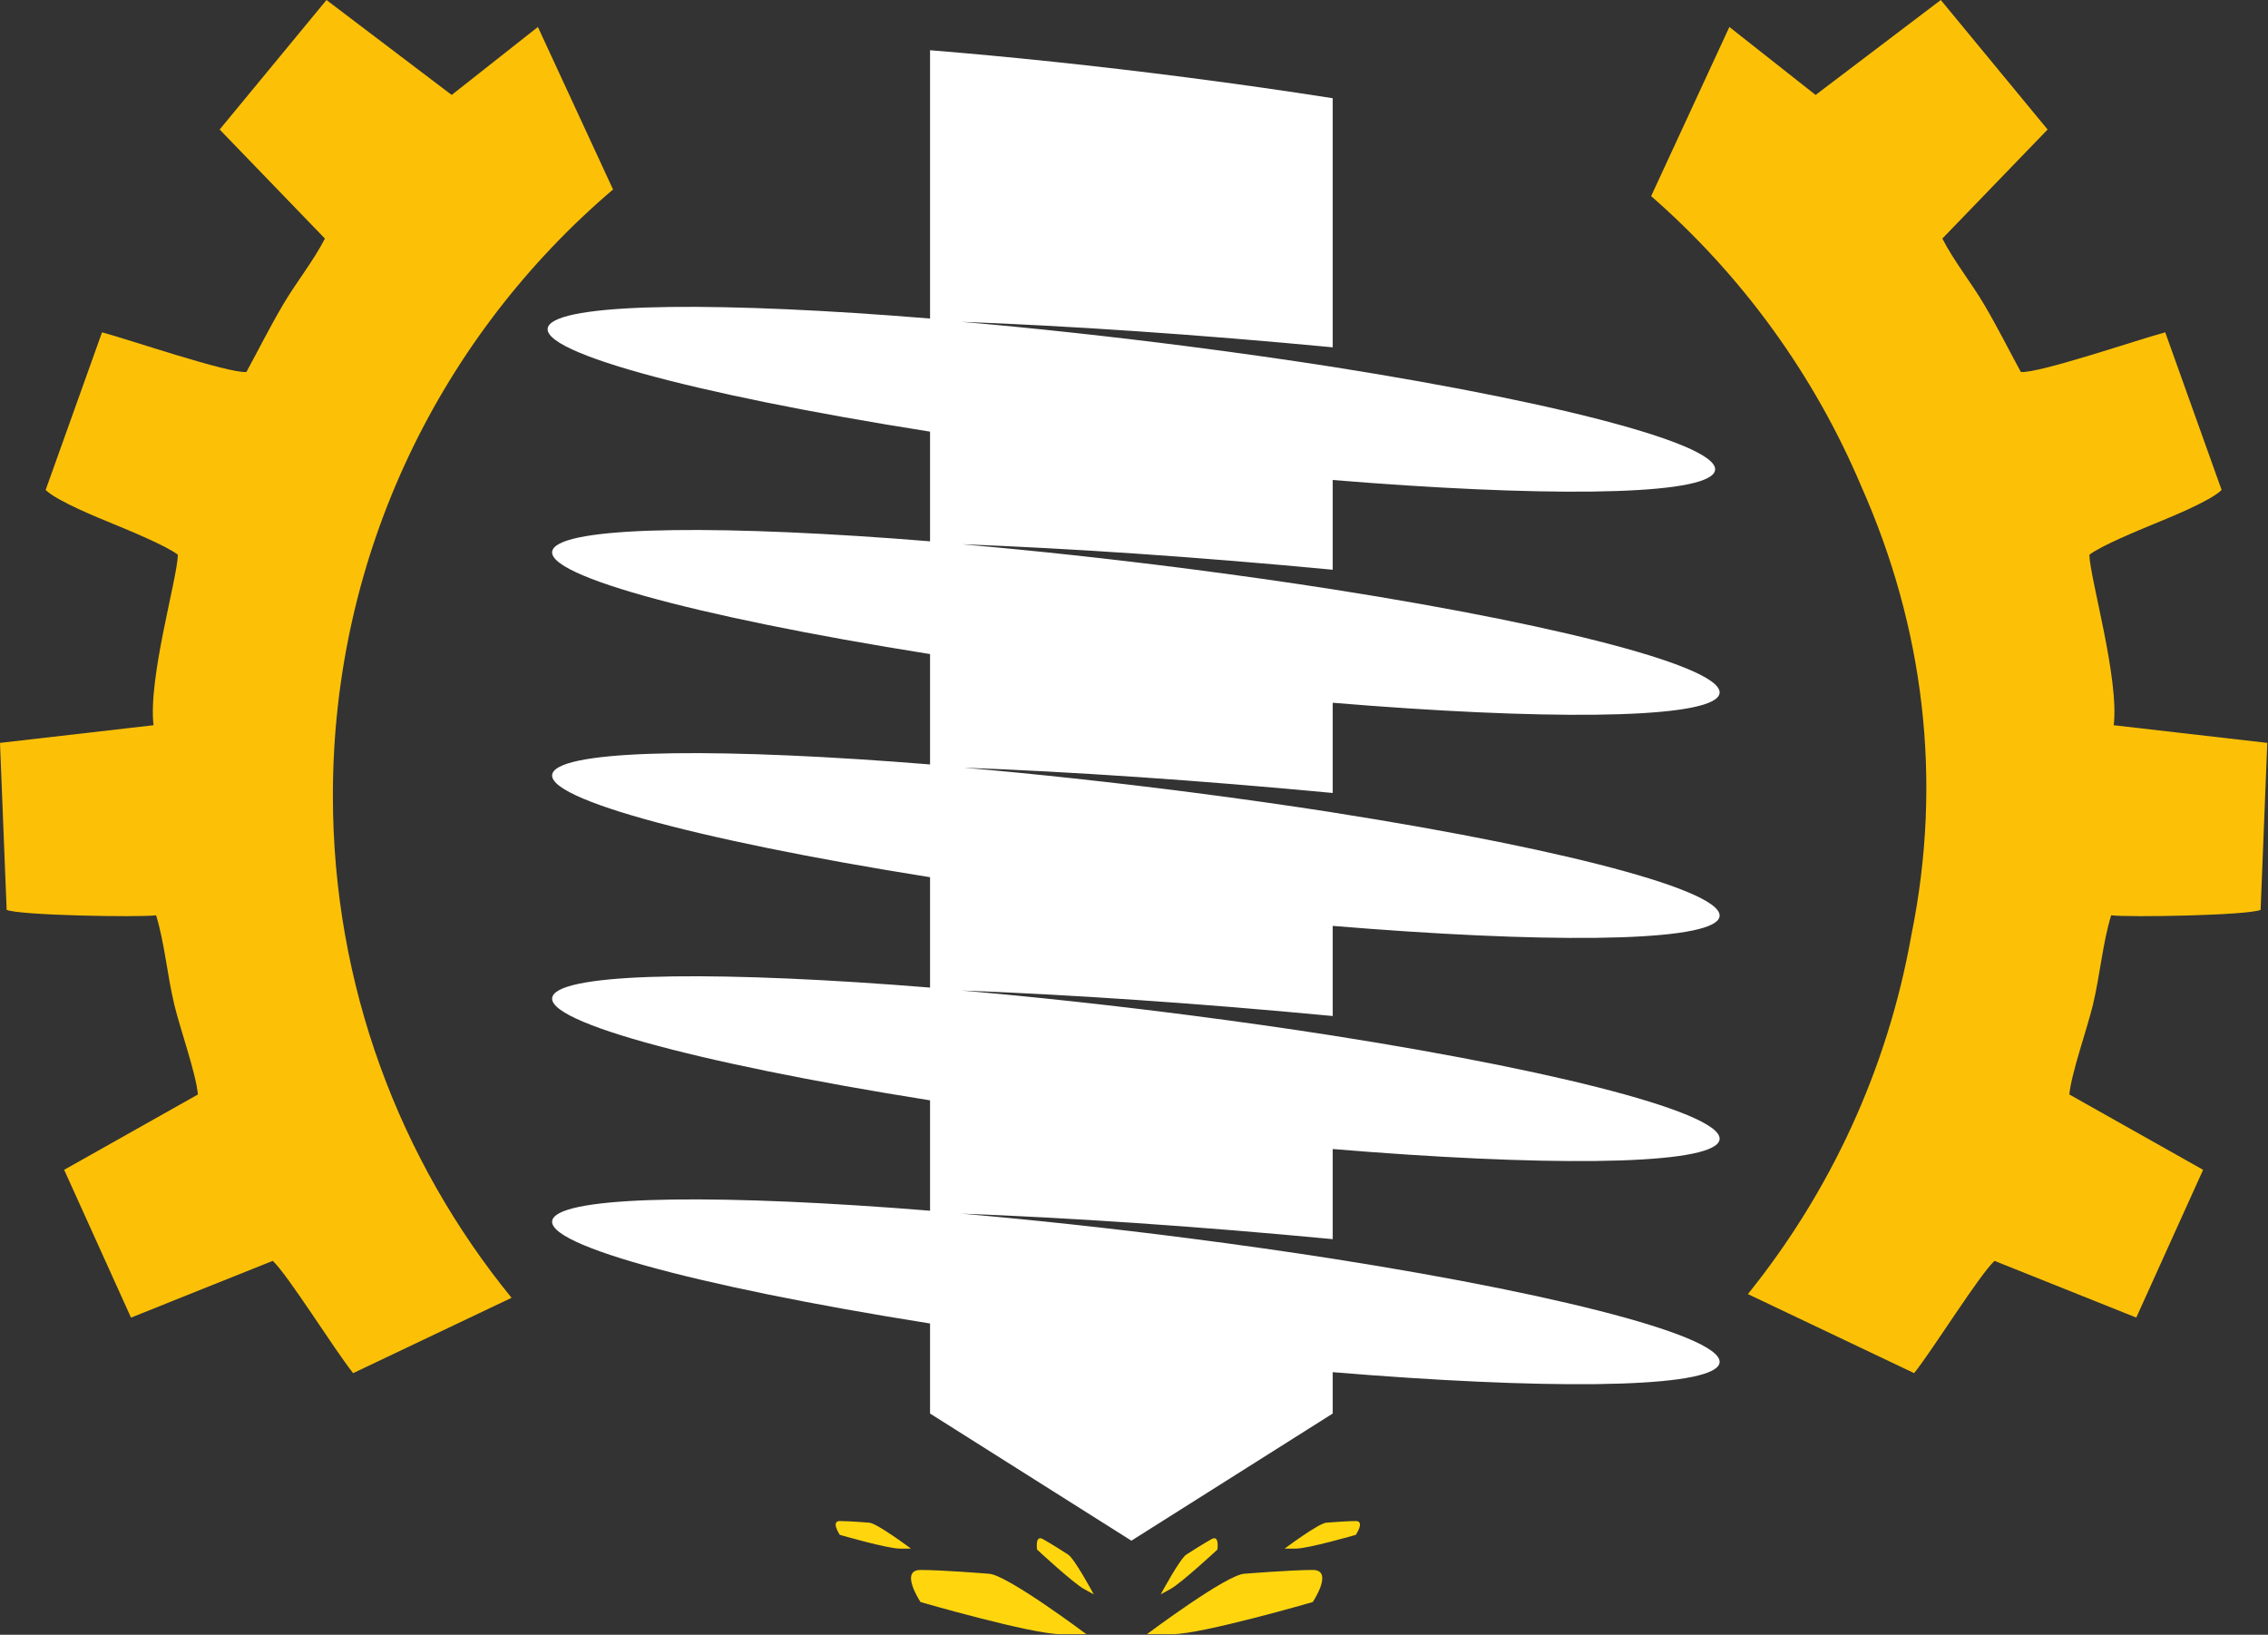
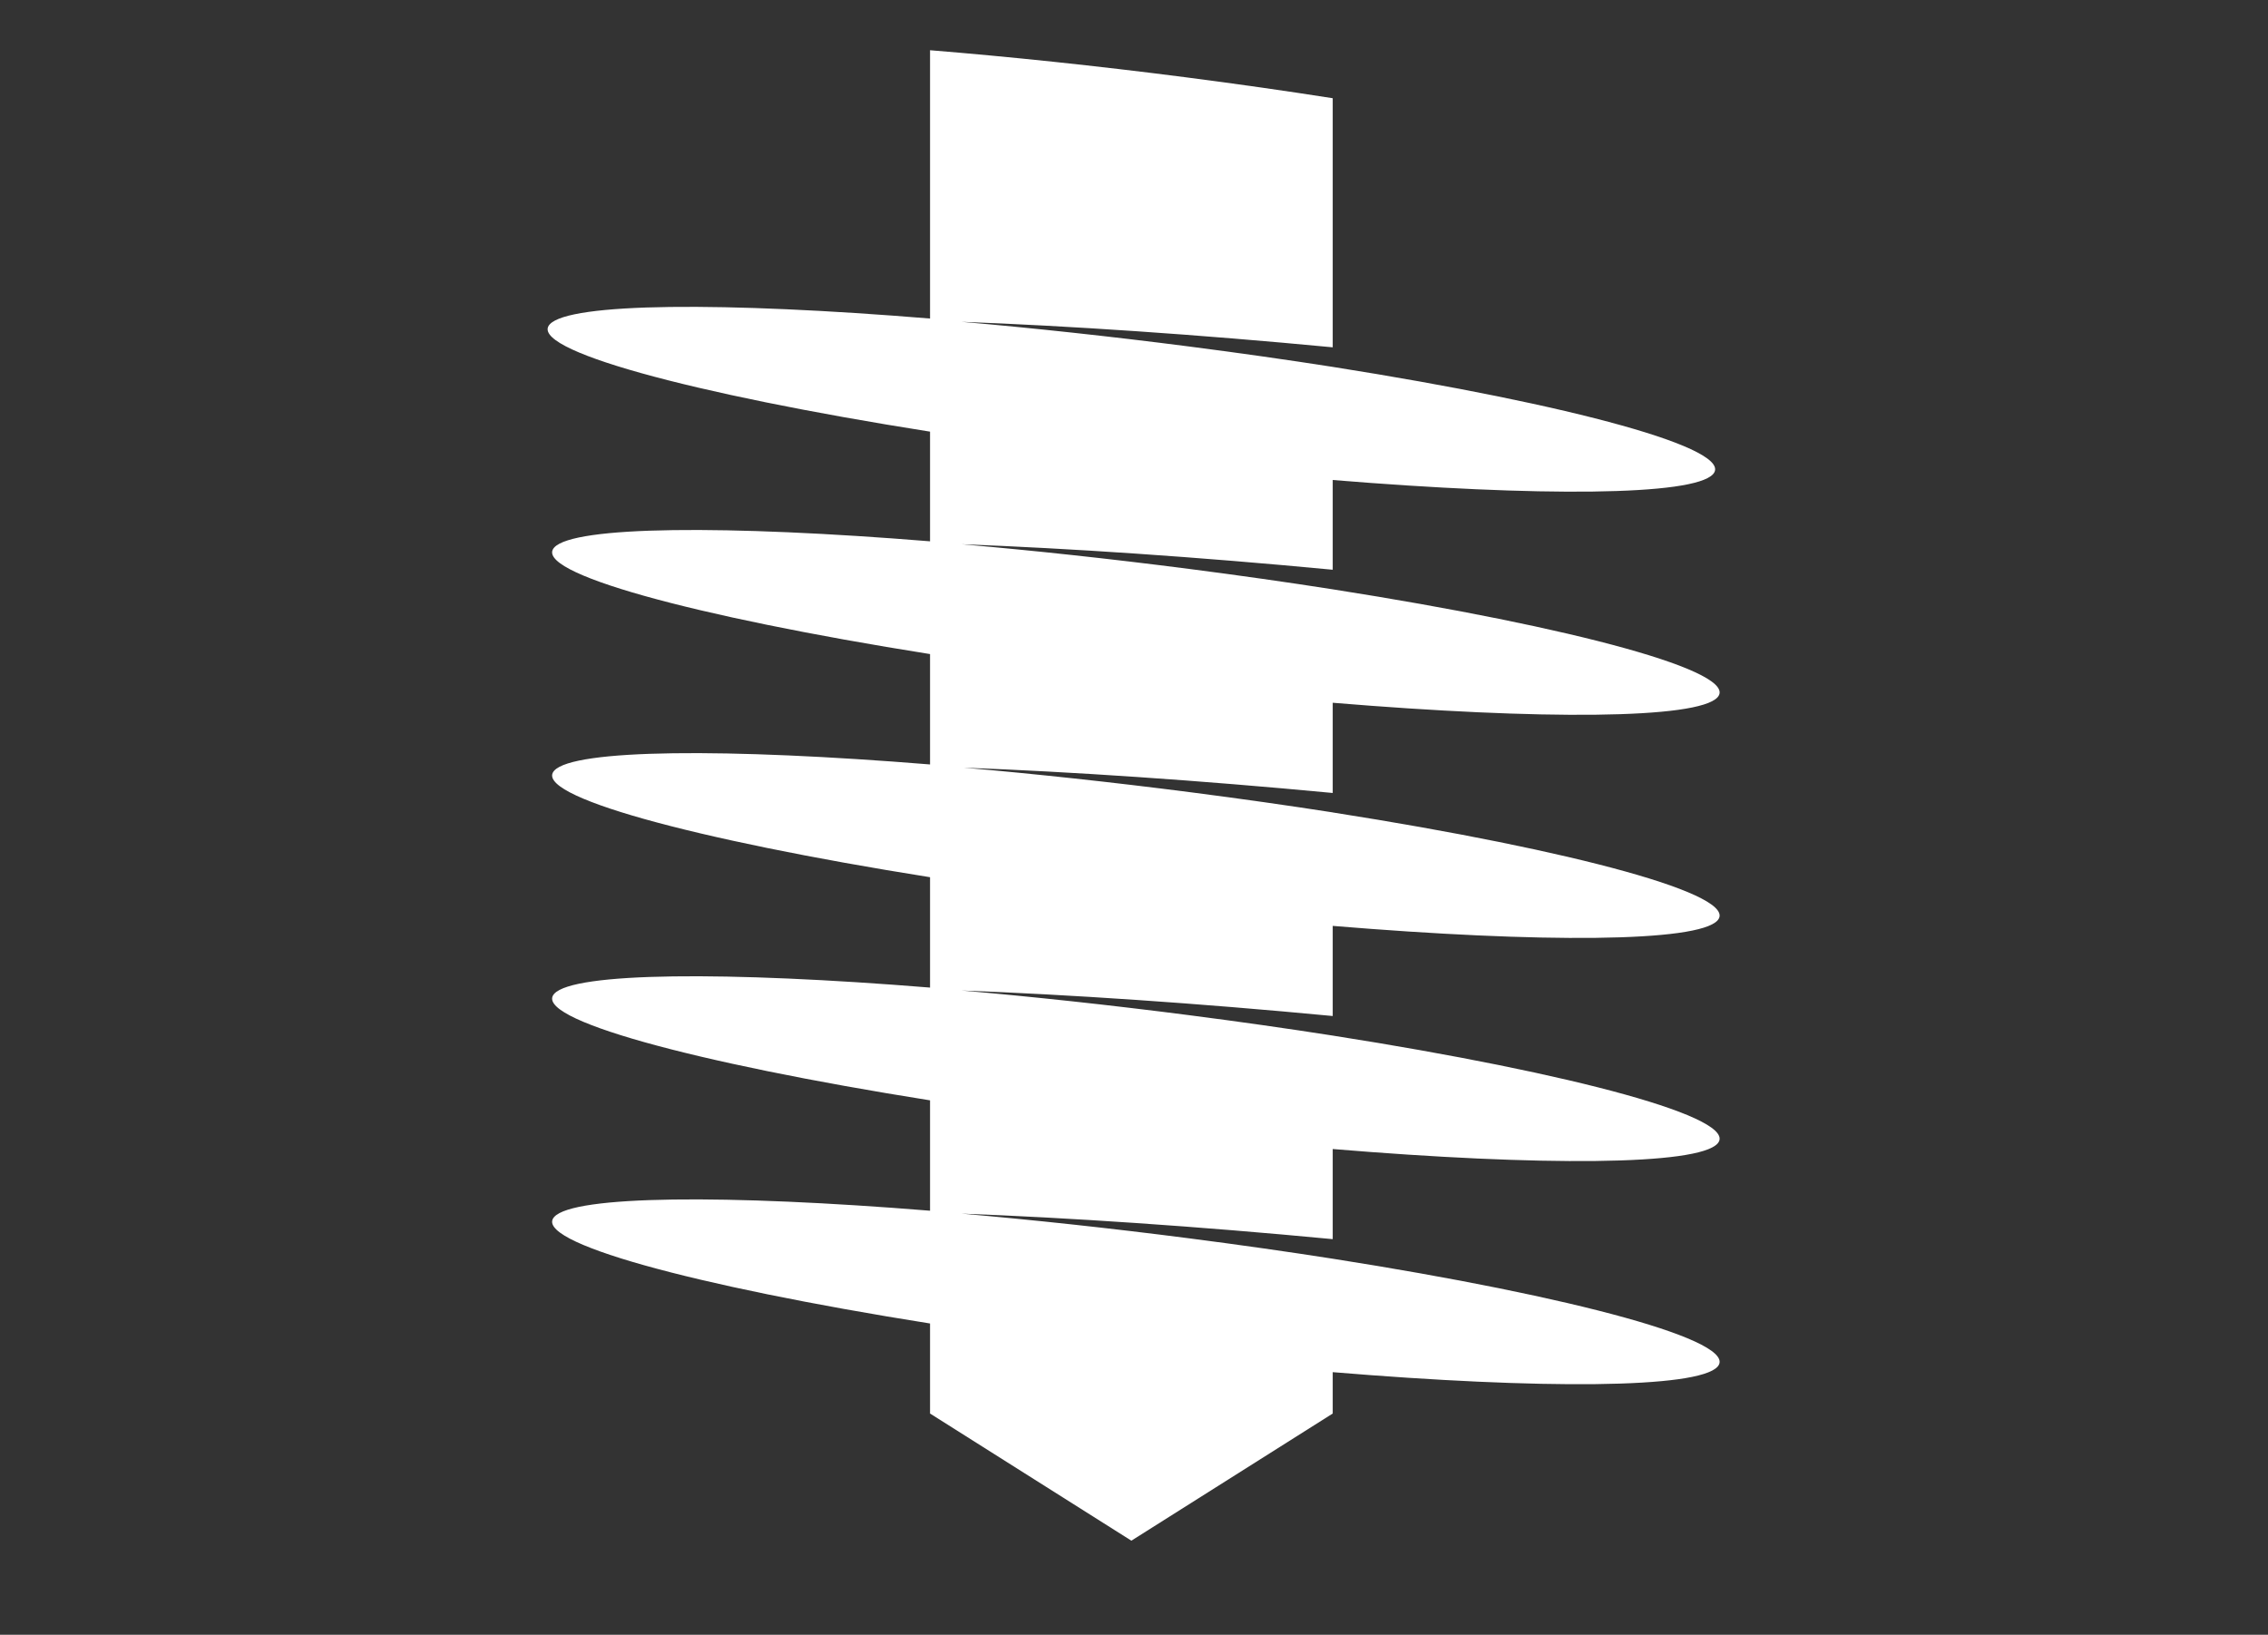
<svg xmlns="http://www.w3.org/2000/svg" width="100%" height="100%" viewBox="0 0 2406 1734" version="1.1" xml:space="preserve" style="fill-rule:evenodd;clip-rule:evenodd;stroke-linejoin:round;stroke-miterlimit:2;">
  <rect x="0" y="0" width="2406" height="1734" fill="#333333" stroke="none" />
  <g>
    <path d="M1413.81,104.2l-0,264.196c-144.43,-13.721 -280.229,-22.8 -393.813,-27.054c75.721,6.583 157.404,15.354 241.588,26.196c53.125,6.846 104.112,14.108 152.225,21.617c255.65,40.362 427.667,87.399 403.42,113.837c-21.095,22.992 -184.887,24.062 -403.42,6.133l-0,95.2c-144.43,-13.72 -280.229,-22.796 -393.813,-27.054c75.721,6.583 157.404,15.354 241.588,26.196c53.125,6.846 104.112,14.113 152.225,21.621c258.279,40.521 432.587,87.983 408.191,114.583c-21.25,23.159 -187.262,24.083 -408.191,5.746l-0,95.692c-143.538,-13.592 -278.467,-22.596 -391.417,-26.83c75.717,6.584 157.4,15.355 241.583,26.196c52.246,6.73 102.425,13.871 149.834,21.246l-0,0.046c258.279,40.525 432.587,87.987 408.191,114.587c-21.25,23.159 -187.262,24.084 -408.191,5.746l-0,95.592c-144.43,-13.721 -280.229,-22.8 -393.813,-27.054c75.721,6.579 157.404,15.35 241.588,26.192c53.125,6.845 104.112,14.112 152.225,21.62c258.279,40.525 432.587,87.988 408.191,114.584c-21.25,23.162 -187.262,24.083 -408.191,5.746l-0,95.591c-144.43,-13.721 -280.229,-22.8 -393.813,-27.054c75.721,6.583 157.404,15.354 241.588,26.196c53.125,6.846 104.112,14.108 152.225,21.616c258.279,40.526 432.587,87.988 408.191,114.588c-21.25,23.158 -187.262,24.083 -408.191,5.746l-0,43.883l-106.792,67.434l-106.791,67.429l-106.792,-67.429l-106.792,-67.434l0,-95.512c-253.025,-40.192 -422.75,-86.813 -398.65,-113.084c20.938,-22.825 182.496,-24.05 398.65,-6.529l0,-117.071c-253.025,-40.191 -422.75,-86.812 -398.65,-113.083c20.938,-22.825 182.496,-24.05 398.65,-6.525l0,-117.071c-253.025,-40.191 -422.75,-86.813 -398.65,-113.083c20.938,-22.825 182.496,-24.05 398.65,-6.529l0,-117.071c-253.025,-40.192 -422.75,-86.813 -398.65,-113.084c20.938,-22.824 182.496,-24.05 398.65,-6.524l0,-116.321c-255.654,-40.359 -427.671,-87.401 -403.421,-113.834c21.096,-22.995 184.875,-24.067 403.421,-6.137l0,-284.596c83.788,6.792 175.779,16.404 270.967,28.662c54.596,7.038 106.925,14.513 156.2,22.246Z" style="fill:#fff;" />
-     <path d="M1231.37,1691.12c-0,-0 20.67,-38.658 27.55,-42.433c-0,-0 17.825,-11.475 26.425,-16.192c8.6,-4.712 6.116,11.162 6.116,11.162c0,0 -38.166,35.442 -49.771,41.805c-8.442,4.628 -10.064,5.517 -10.32,5.658Zm-0,-0c-0.096,0.053 -0,-0 -0,-0Zm-71.075,-0c-0.256,-0.141 -1.878,-1.03 -10.317,-5.658c-11.608,-6.363 -49.775,-41.805 -49.775,-41.805c0,0 -2.479,-15.874 6.116,-11.162c8.601,4.717 26.426,16.192 26.426,16.192c6.879,3.775 27.55,42.433 27.55,42.433Zm-0,-0c-0,-0 0.096,0.053 -0,-0Zm-111.63,-21.867c18.267,0 103.75,64.1 103.75,64.1l-27.399,0c-30.826,0 -148.421,-34.05 -148.421,-34.05c-0,0 -22.834,-34.046 -0,-34.046c22.833,0 72.07,3.996 72.07,3.996Zm358.726,-54.162c-0,-0 21.145,-1.717 30.95,-1.717c9.808,0 -0,14.625 -0,14.625c-0,0 -50.504,14.621 -63.742,14.621l-11.767,-0c-0,-0 36.713,-27.529 44.559,-27.529Zm-485.551,-0c7.846,-0 44.559,27.529 44.559,27.529l-11.771,-0c-13.237,-0 -63.742,-14.621 -63.742,-14.621c0,0 -9.808,-14.625 0,-14.625c9.809,0 30.954,1.717 30.954,1.717Zm398.68,54.162c-0,0 49.237,-3.996 72.071,-3.996c22.833,0 -0,34.046 -0,34.046c-0,0 -117.592,34.05 -148.417,34.05l-27.4,0c-0,0 85.479,-64.1 103.746,-64.1Z" style="fill:#ffd60e;" />
-     <path d="M1926.05,100.7l-91.454,-72.087l-82.983,179.416c95.904,83.759 172.696,188.855 222.95,307.892c65.85,148.204 86.875,310.217 53.066,476.083c-25.25,142.438 -86.266,272.488 -173.383,380.638l66.508,31.621l1.388,0.662l108.458,51.567c20.283,-25.458 68.796,-103.654 85.246,-119.088l150.396,60.171l70.912,-156.746l-141.896,-79.908c1.934,-22.033 18.88,-69.667 24.951,-94.854c7.629,-31.696 10.466,-66.309 19.42,-95.192c18.304,2.271 145.338,0.155 158.526,-5.804l7.062,-177.087l-162.884,-18.738c5.896,-49.896 -25.216,-155.408 -25.833,-180.804c11.85,-9.358 52.321,-26.029 68.917,-32.858c16.233,-6.676 59.592,-24.2 71.371,-35.888l-59.817,-167.204c-27.8,7.388 -134,43.675 -153.137,42.079c-12.917,-23.537 -23.525,-45.25 -38.959,-71.541c-13.712,-23.35 -31.808,-45.601 -44.358,-69.988l111.667,-115.658l-113.313,-137.384l-132.821,100.7Z" style="fill:#fcc107;" />
-     <path d="M479.167,100.7l91.454,-72.087l79.725,172.371c-181.838,154.762 -297.217,385.274 -297.217,642.766c0,202.083 71.079,387.546 189.55,532.833l-58.217,27.68l-1.387,0.662l-108.454,51.567c-20.288,-25.458 -68.8,-103.654 -85.25,-119.088l-150.396,60.171l-70.908,-156.746l141.891,-79.908c-1.933,-22.033 -18.883,-69.667 -24.945,-94.854c-7.634,-31.696 -10.471,-66.309 -19.425,-95.192c-18.305,2.267 -145.338,0.15 -158.525,-5.804l-7.063,-177.087l162.883,-18.738c-5.895,-49.896 25.221,-155.408 25.834,-180.804c-11.85,-9.358 -52.321,-26.029 -68.917,-32.858c-16.229,-6.676 -59.592,-24.2 -71.371,-35.892l59.821,-167.2c27.796,7.388 133.996,43.671 153.133,42.079c12.917,-23.541 23.525,-45.25 38.963,-71.541c13.708,-23.35 31.804,-45.601 44.354,-69.988l-111.667,-115.658l113.313,-137.384l132.821,100.7Z" style="fill:#fcc107;" />
  </g>
</svg>